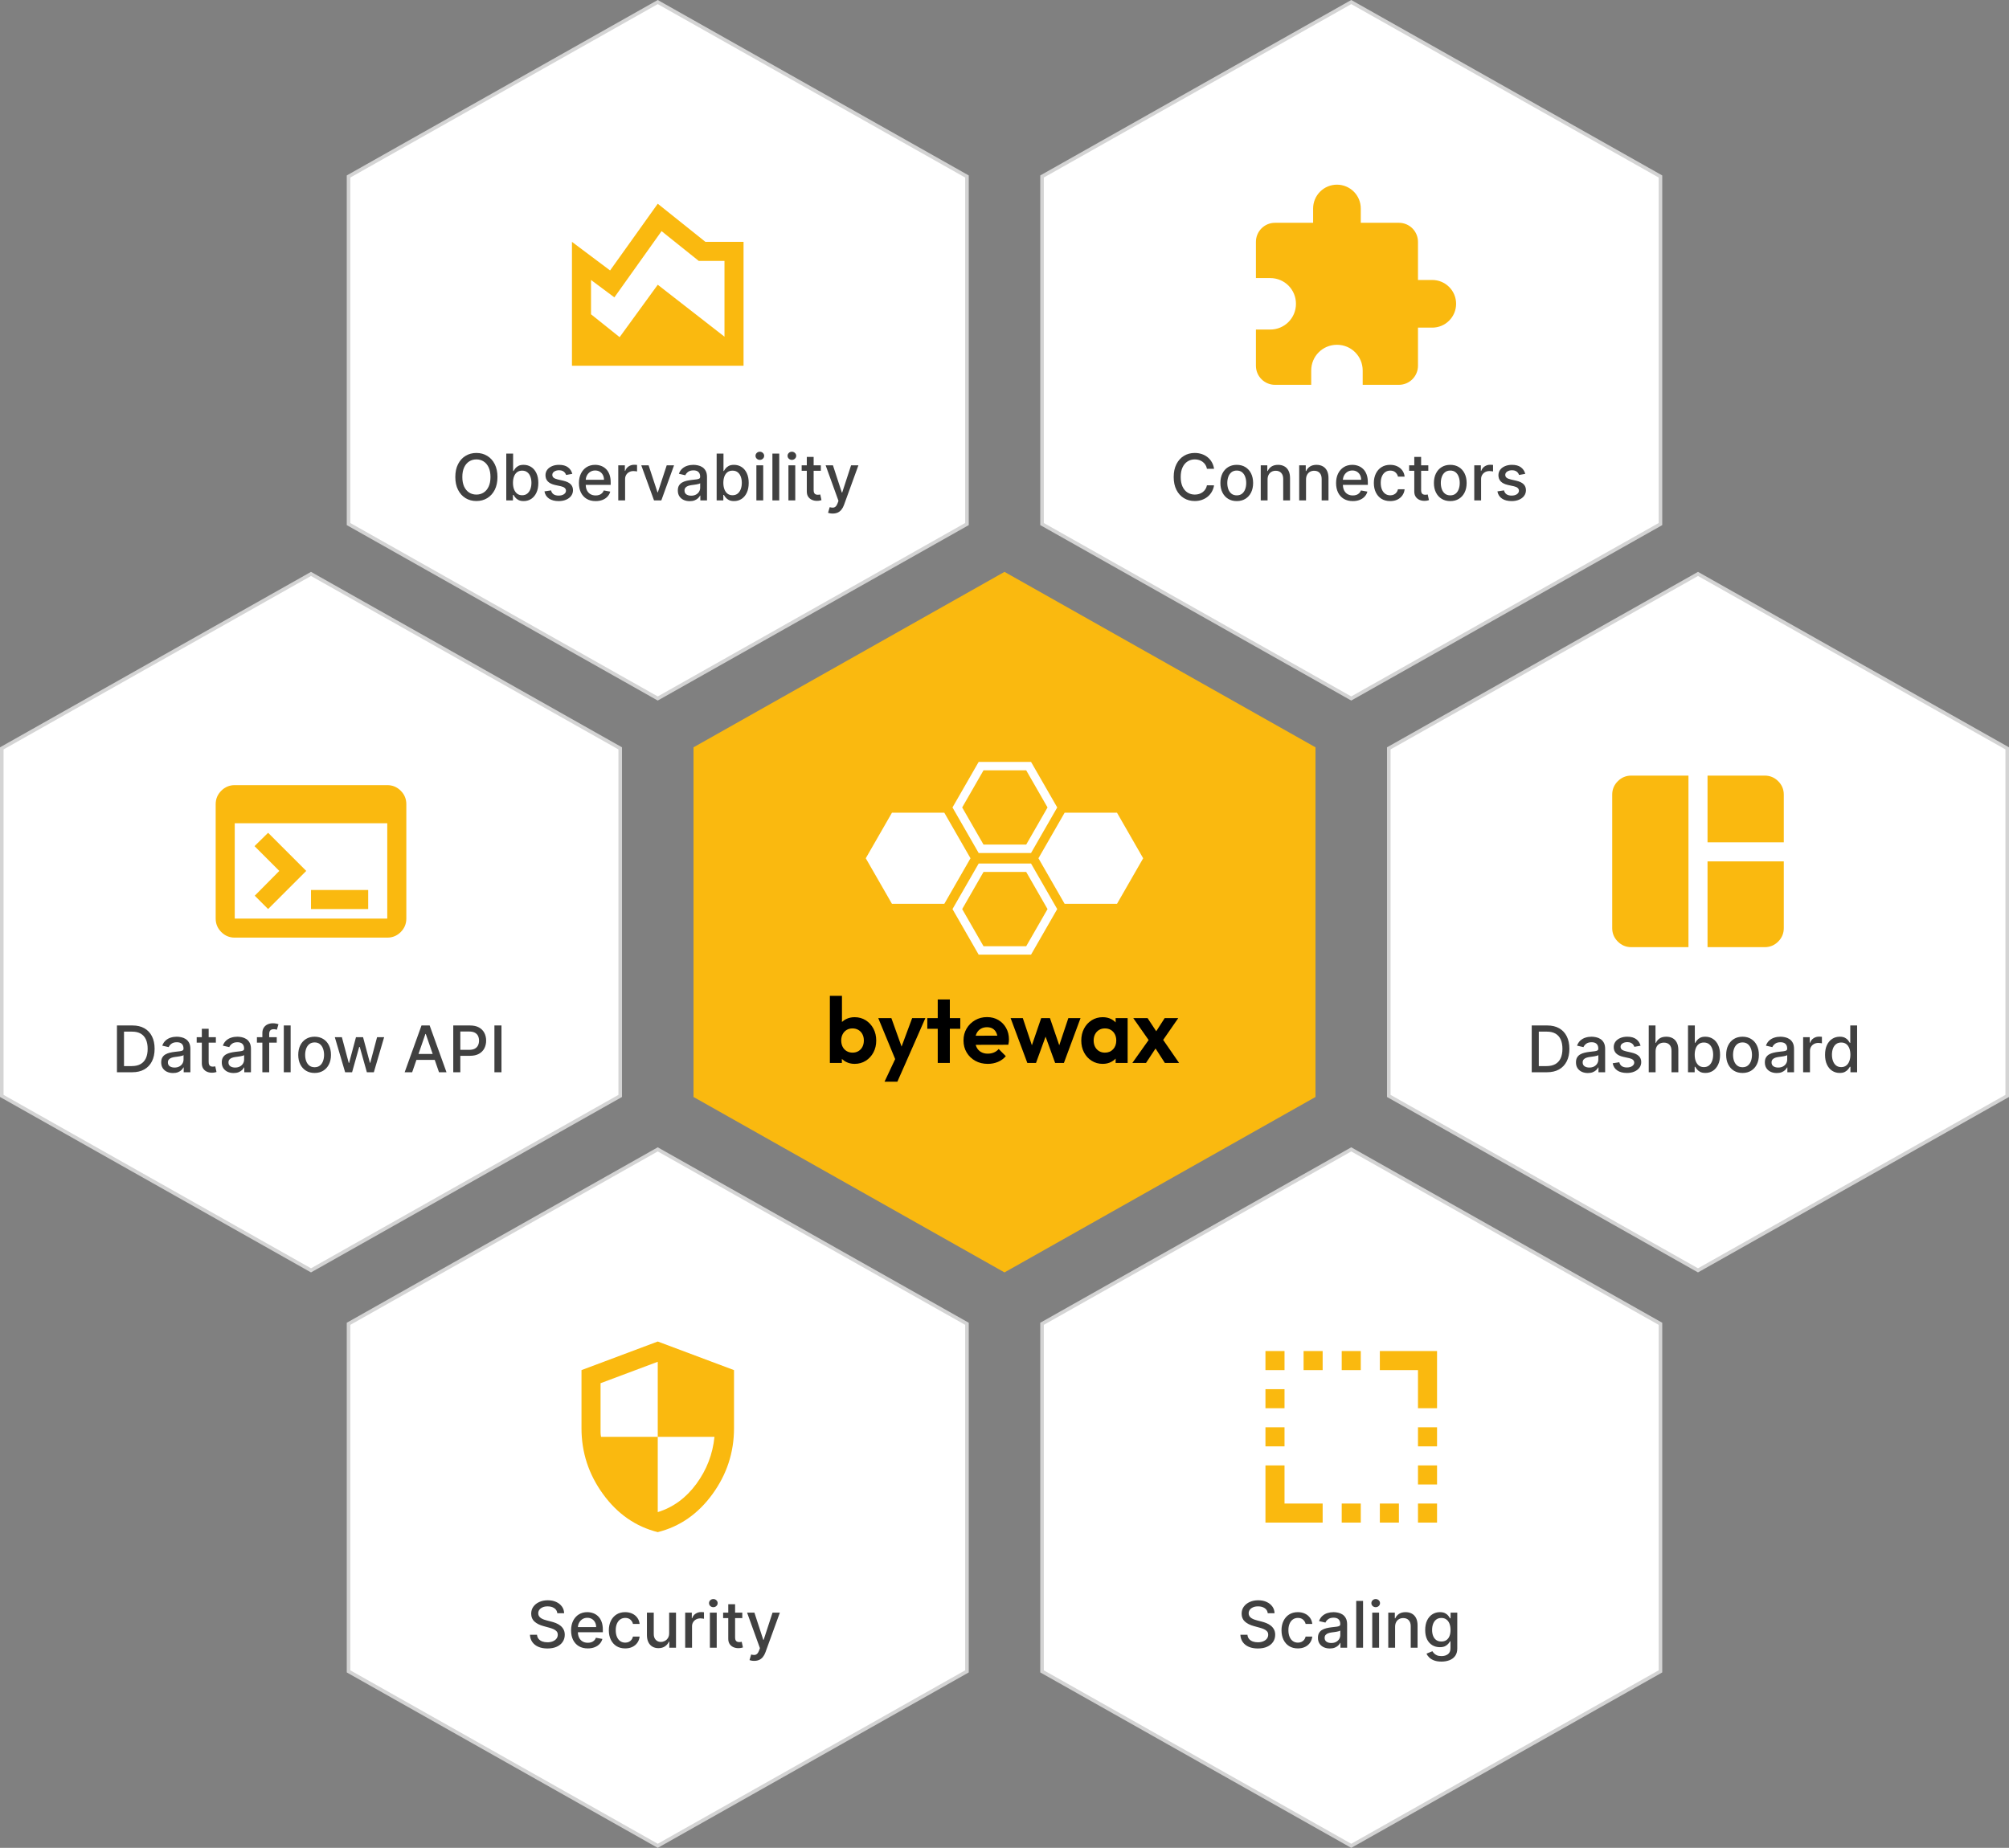
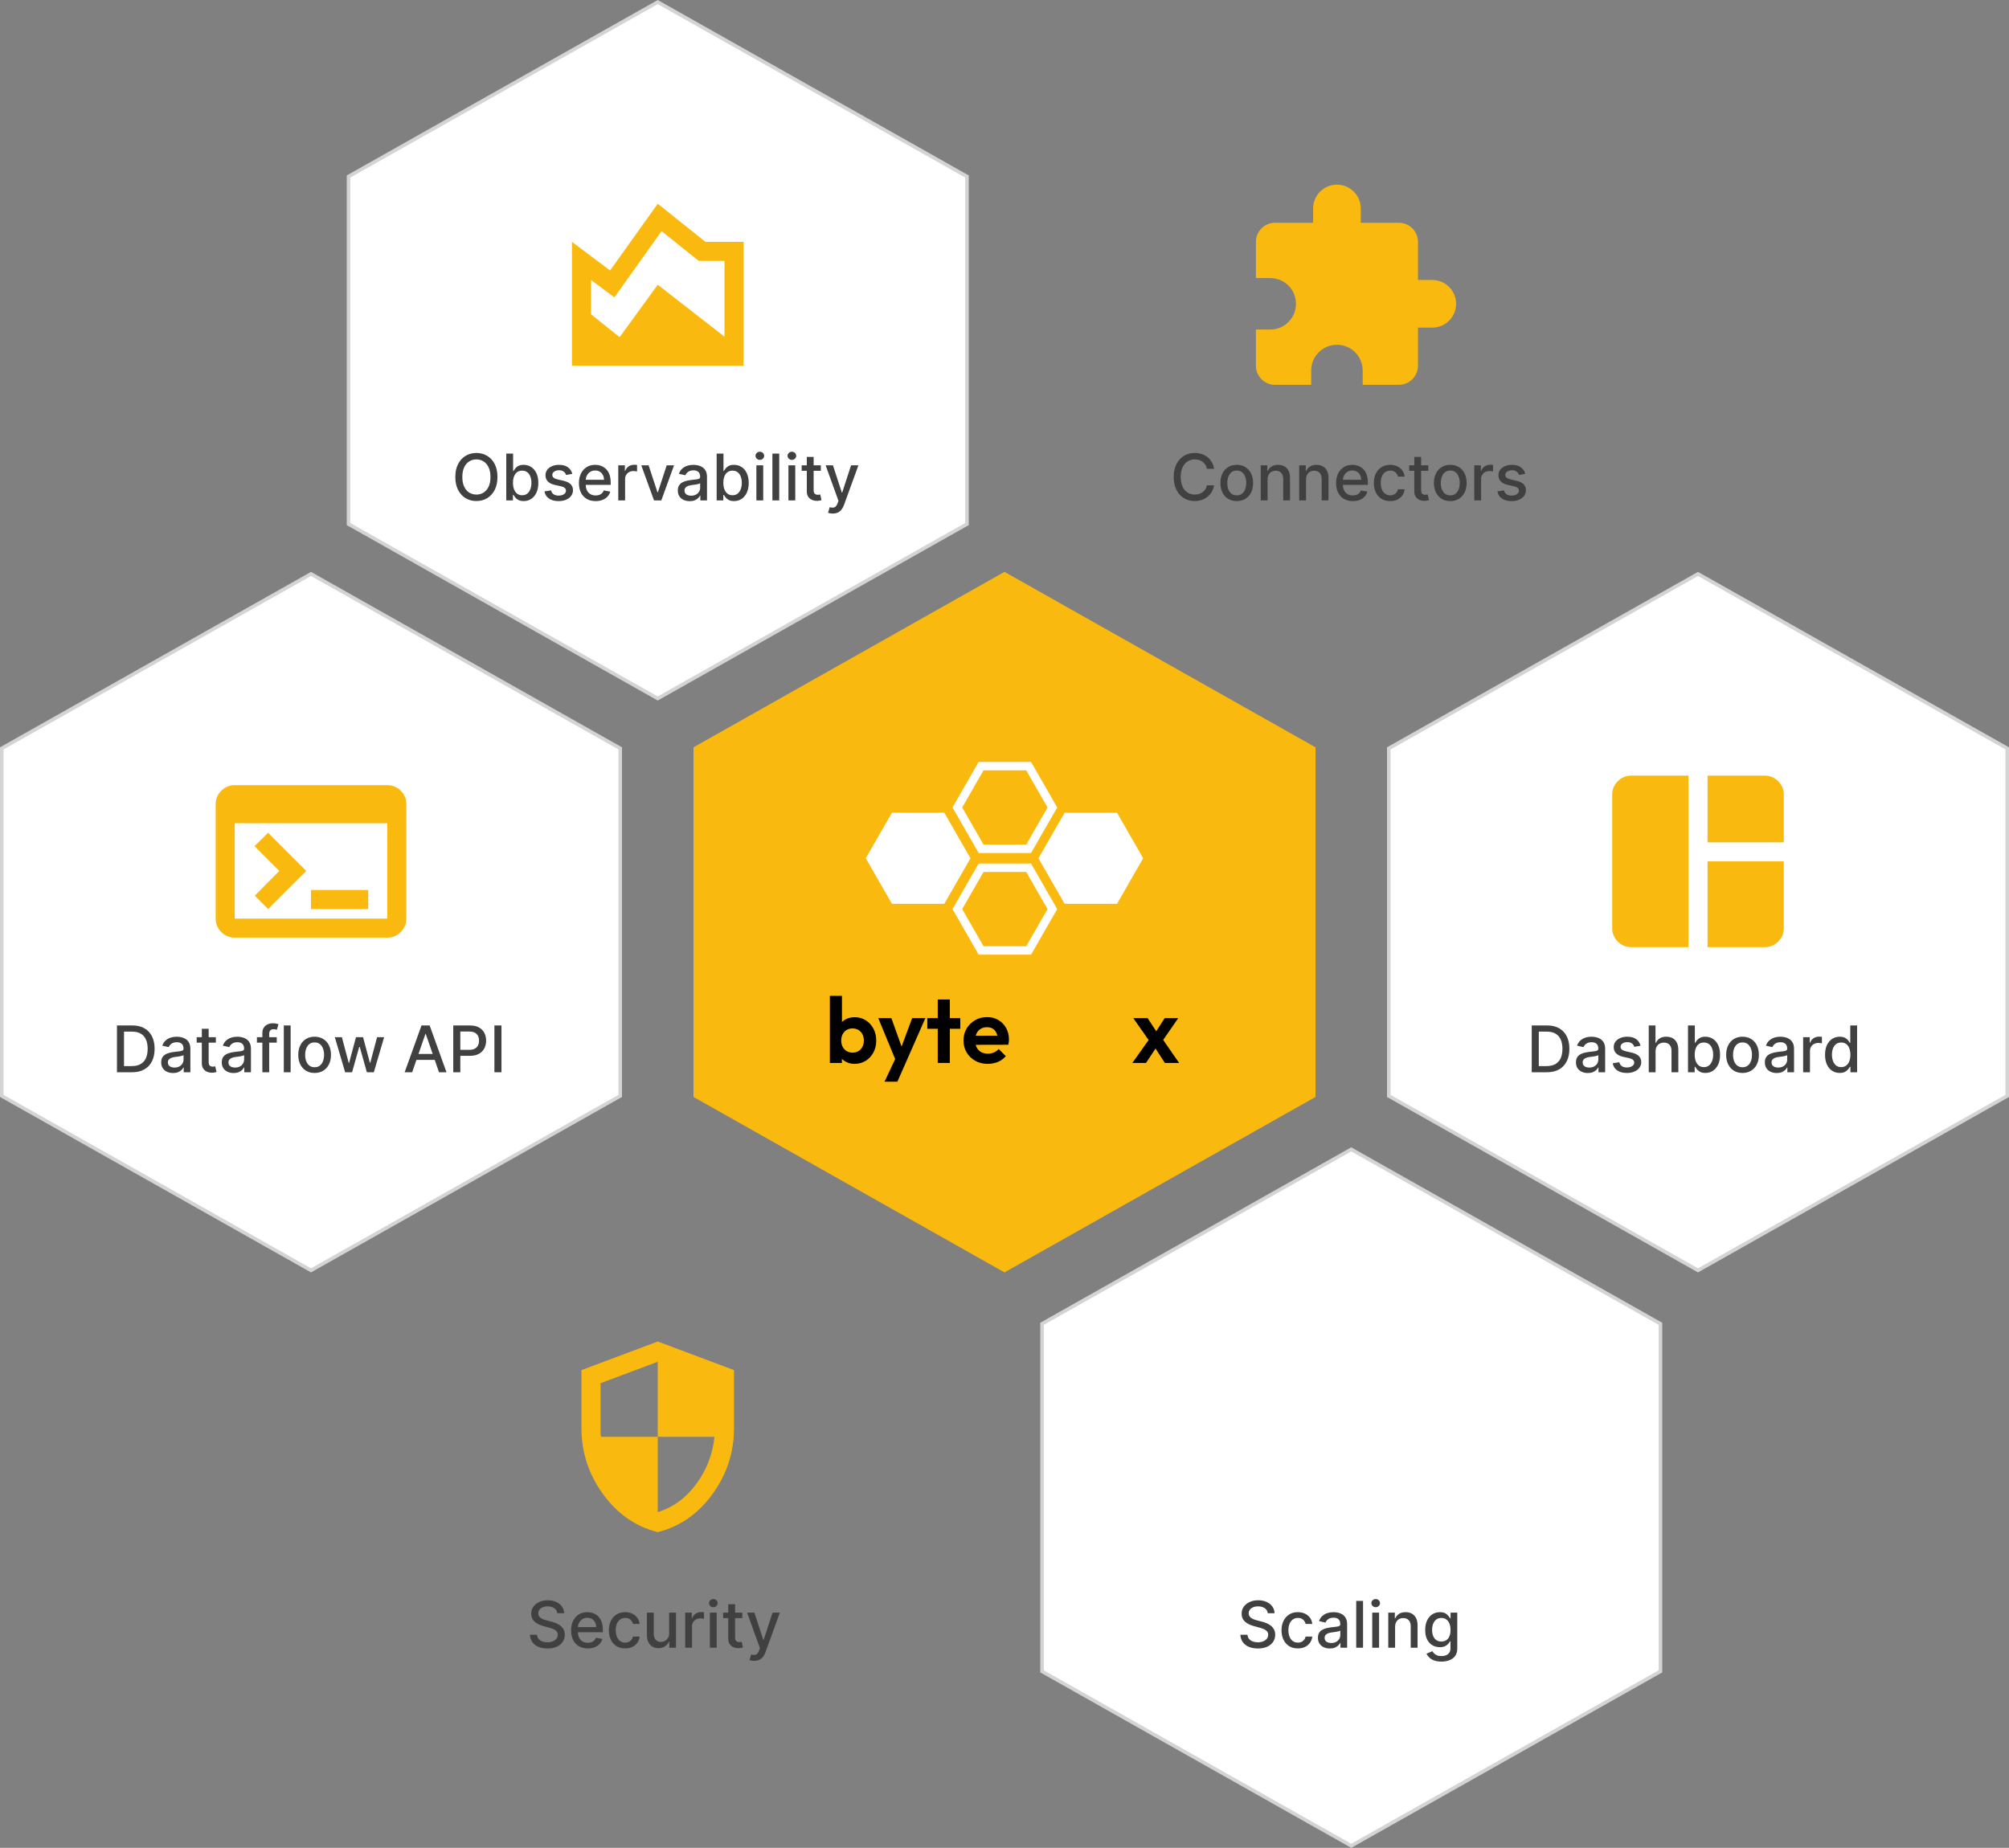
<svg xmlns="http://www.w3.org/2000/svg" width="562" height="517" viewBox="0 0 562 517" fill="none">
  <rect x="0" y="0" width="562" height="517" fill="#808080" stroke="none" />
  <path d="M281 160.574L367.5 209.378V306.622L281 355.426L194.5 306.622V209.378L281 160.574Z" fill="#FAB90F" stroke="#FAB90F" />
  <path d="M288.424 238.659H273.775L266.45 225.912L273.775 213.165H288.424L295.749 225.912L288.424 238.659ZM275.131 236.301H287.072L293.041 225.912L287.072 215.523H275.131L269.163 225.912L275.131 236.301Z" fill="white" />
  <path d="M288.424 267.095H273.775L266.45 254.348L273.775 241.601H288.424L295.749 254.348L288.424 267.095ZM275.131 264.737H287.072L293.041 254.348L287.072 243.959H275.131L269.163 254.348L275.131 264.737Z" fill="white" />
  <path d="M312.47 227.383H297.821L290.496 240.13L297.821 252.877H312.47L319.791 240.13L312.47 227.383Z" fill="white" />
  <path d="M264.163 227.383H249.518L242.193 240.13L249.518 252.877H264.163L271.488 240.13L264.163 227.383Z" fill="white" />
  <path d="M232.146 297.392V278.622H235.531V287.942L234.963 290.954L235.505 294.017V297.392H232.146ZM239.071 297.652C238.175 297.652 237.366 297.461 236.642 297.081C235.919 296.7 235.342 296.181 234.911 295.523C234.48 294.865 234.248 294.13 234.213 293.316V288.851C234.248 288.037 234.485 287.306 234.924 286.657C235.363 286.008 235.944 285.502 236.668 285.138C237.391 284.775 238.192 284.593 239.071 284.593C240.225 284.593 241.258 284.879 242.171 285.45C243.084 286.021 243.803 286.8 244.329 287.786C244.854 288.773 245.117 289.889 245.117 291.136C245.117 292.382 244.854 293.472 244.329 294.459C243.803 295.445 243.084 296.224 242.171 296.795C241.258 297.366 240.225 297.652 239.071 297.652ZM238.502 294.511C239.122 294.511 239.669 294.368 240.143 294.082C240.617 293.797 240.987 293.399 241.254 292.888C241.521 292.377 241.654 291.785 241.654 291.11C241.654 290.435 241.521 289.868 241.254 289.357C240.987 288.847 240.612 288.449 240.13 288.163C239.648 287.877 239.097 287.735 238.477 287.735C237.856 287.735 237.31 287.877 236.836 288.163C236.362 288.449 235.992 288.847 235.725 289.357C235.458 289.868 235.324 290.452 235.324 291.11C235.324 291.767 235.458 292.377 235.725 292.888C235.992 293.399 236.366 293.797 236.849 294.082C237.331 294.368 237.882 294.511 238.502 294.511Z" fill="black" />
  <path d="M250.904 297.496L245.685 284.853H249.354L252.816 294.511H251.576L255.167 284.853H258.862L253.307 297.496H250.904ZM247.442 302.637L251.24 294.563L253.307 297.496L251.034 302.637H247.442Z" fill="black" />
  <path d="M259.405 287.839V284.853H268.629V287.839H259.405ZM262.324 297.392V279.635H265.709V297.392H262.324Z" fill="black" />
  <path d="M276.328 297.652C275.019 297.652 273.856 297.371 272.84 296.808C271.824 296.246 271.019 295.471 270.424 294.485C269.83 293.498 269.533 292.373 269.533 291.11C269.533 289.846 269.821 288.752 270.399 287.774C270.976 286.796 271.764 286.017 272.763 285.437C273.762 284.857 274.873 284.567 276.096 284.567C277.319 284.567 278.365 284.84 279.287 285.385C280.208 285.93 280.932 286.675 281.457 287.618C281.982 288.561 282.245 289.63 282.245 290.824C282.245 291.049 282.232 291.278 282.206 291.512C282.18 291.746 282.133 292.01 282.064 292.304L271.574 292.33V289.786L280.488 289.76L279.119 290.824C279.084 290.08 278.951 289.457 278.718 288.955C278.486 288.453 278.15 288.068 277.71 287.8C277.271 287.531 276.733 287.397 276.096 287.397C275.424 287.397 274.838 287.549 274.339 287.852C273.839 288.154 273.456 288.578 273.189 289.124C272.922 289.669 272.788 290.314 272.788 291.058C272.788 291.802 272.931 292.481 273.215 293.044C273.499 293.606 273.908 294.039 274.442 294.342C274.976 294.645 275.596 294.796 276.302 294.796C276.94 294.796 277.517 294.688 278.033 294.472C278.55 294.255 278.998 293.931 279.377 293.498L281.366 295.497C280.764 296.207 280.027 296.743 279.157 297.107C278.288 297.47 277.344 297.652 276.328 297.652Z" fill="black" />
-   <path d="M287.387 297.392L282.71 284.853H286.121L289.169 293.966L288.136 293.991L291.262 284.853H293.717L296.843 293.991L295.81 293.966L298.858 284.853H302.269L297.618 297.392H295.164L292.012 288.721H292.968L289.815 297.392H287.387Z" fill="black" />
-   <path d="M308.47 297.652C307.333 297.652 306.308 297.366 305.395 296.795C304.482 296.224 303.767 295.445 303.251 294.459C302.734 293.472 302.476 292.364 302.476 291.136C302.476 289.907 302.734 288.773 303.251 287.787C303.767 286.8 304.482 286.021 305.395 285.45C306.308 284.879 307.333 284.593 308.47 284.593C309.366 284.593 310.166 284.775 310.873 285.138C311.579 285.502 312.143 286.008 312.565 286.657C312.987 287.306 313.215 288.037 313.25 288.851V293.368C313.215 294.199 312.987 294.935 312.565 295.575C312.143 296.215 311.579 296.722 310.873 297.094C310.166 297.466 309.366 297.652 308.47 297.652ZM309.09 294.511C310.037 294.511 310.804 294.195 311.389 293.563C311.975 292.931 312.268 292.113 312.268 291.11C312.268 290.452 312.134 289.868 311.867 289.357C311.6 288.847 311.23 288.449 310.756 288.163C310.283 287.877 309.727 287.735 309.09 287.735C308.453 287.735 307.923 287.877 307.449 288.163C306.976 288.449 306.605 288.847 306.338 289.357C306.071 289.868 305.938 290.452 305.938 291.11C305.938 291.767 306.071 292.377 306.338 292.888C306.605 293.399 306.976 293.797 307.449 294.082C307.923 294.368 308.47 294.511 309.09 294.511ZM312.087 297.392V294.017L312.63 290.954L312.087 287.942V284.853H315.446V297.392H312.087Z" fill="black" />
  <path d="M316.764 297.392L321.854 290.227L323.791 292.538L320.588 297.392H316.764ZM325.858 297.392L322.577 292.304L321.879 291.785L317.022 284.853H321.027L324.05 289.448L324.696 289.941L329.837 297.392H325.858ZM324.825 291.759L322.835 289.474L325.807 284.853H329.605L324.825 291.759Z" fill="black" />
-   <path d="M184 321.574L270.5 370.378V467.622L184 516.426L97.5 467.622V370.378L184 321.574Z" fill="white" stroke="#D4D4D4" />
  <path d="M155.903 451.348C155.835 450.743 155.554 450.274 155.06 449.942C154.565 449.605 153.943 449.437 153.193 449.437C152.656 449.437 152.192 449.522 151.8 449.692C151.408 449.859 151.103 450.089 150.886 450.383C150.672 450.673 150.566 451.003 150.566 451.374C150.566 451.685 150.638 451.953 150.783 452.179C150.932 452.405 151.126 452.594 151.365 452.748C151.608 452.897 151.868 453.023 152.145 453.125C152.422 453.223 152.688 453.304 152.944 453.368L154.222 453.7C154.64 453.803 155.068 453.941 155.507 454.116C155.946 454.29 156.353 454.521 156.728 454.806C157.103 455.092 157.405 455.445 157.636 455.867C157.87 456.289 157.987 456.794 157.987 457.382C157.987 458.124 157.795 458.782 157.412 459.357C157.033 459.933 156.481 460.386 155.756 460.719C155.036 461.051 154.165 461.217 153.142 461.217C152.162 461.217 151.314 461.062 150.598 460.751C149.882 460.44 149.322 459.999 148.917 459.428C148.512 458.852 148.288 458.17 148.246 457.382H150.227C150.266 457.855 150.419 458.249 150.687 458.565C150.96 458.876 151.307 459.108 151.729 459.261C152.155 459.411 152.622 459.485 153.129 459.485C153.687 459.485 154.184 459.398 154.619 459.223C155.057 459.044 155.403 458.797 155.654 458.482C155.905 458.162 156.031 457.789 156.031 457.363C156.031 456.975 155.92 456.658 155.699 456.411C155.481 456.163 155.185 455.959 154.81 455.797C154.44 455.635 154.02 455.492 153.551 455.369L152.004 454.947C150.956 454.661 150.125 454.241 149.511 453.688C148.902 453.134 148.597 452.401 148.597 451.489C148.597 450.734 148.802 450.076 149.211 449.513C149.62 448.951 150.174 448.514 150.873 448.203C151.572 447.888 152.36 447.73 153.238 447.73C154.124 447.73 154.906 447.886 155.584 448.197C156.266 448.508 156.802 448.936 157.195 449.482C157.587 450.023 157.791 450.645 157.808 451.348H155.903ZM164.426 461.198C163.458 461.198 162.625 460.991 161.926 460.578C161.232 460.161 160.695 459.575 160.315 458.82C159.94 458.062 159.753 457.173 159.753 456.155C159.753 455.149 159.94 454.263 160.315 453.496C160.695 452.729 161.223 452.13 161.901 451.7C162.582 451.269 163.379 451.054 164.291 451.054C164.845 451.054 165.382 451.146 165.902 451.329C166.422 451.512 166.889 451.8 167.302 452.192C167.715 452.584 168.041 453.093 168.28 453.719C168.519 454.342 168.638 455.098 168.638 455.989V456.666H160.833V455.234H166.765C166.765 454.732 166.663 454.286 166.458 453.898C166.254 453.506 165.966 453.197 165.595 452.972C165.229 452.746 164.798 452.633 164.304 452.633C163.767 452.633 163.298 452.765 162.898 453.029C162.502 453.289 162.195 453.63 161.977 454.052C161.764 454.469 161.658 454.923 161.658 455.413V456.532C161.658 457.188 161.773 457.746 162.003 458.207C162.237 458.667 162.563 459.018 162.981 459.261C163.399 459.5 163.886 459.619 164.445 459.619C164.807 459.619 165.137 459.568 165.435 459.466C165.734 459.359 165.992 459.202 166.209 458.993C166.426 458.784 166.592 458.526 166.707 458.219L168.516 458.545C168.372 459.078 168.112 459.545 167.737 459.945C167.366 460.342 166.899 460.651 166.337 460.872C165.778 461.089 165.141 461.198 164.426 461.198ZM174.894 461.198C173.944 461.198 173.126 460.983 172.44 460.553C171.758 460.118 171.234 459.519 170.867 458.756C170.501 457.994 170.317 457.12 170.317 456.136C170.317 455.138 170.505 454.259 170.88 453.496C171.255 452.729 171.783 452.13 172.465 451.7C173.147 451.269 173.95 451.054 174.875 451.054C175.621 451.054 176.285 451.192 176.869 451.469C177.453 451.742 177.924 452.126 178.282 452.62C178.644 453.114 178.859 453.692 178.927 454.352H177.067C176.965 453.892 176.731 453.496 176.364 453.163C176.002 452.831 175.516 452.665 174.907 452.665C174.374 452.665 173.908 452.805 173.507 453.087C173.111 453.364 172.802 453.76 172.58 454.276C172.359 454.787 172.248 455.392 172.248 456.091C172.248 456.807 172.356 457.425 172.574 457.945C172.791 458.464 173.098 458.867 173.494 459.153C173.895 459.438 174.366 459.581 174.907 459.581C175.269 459.581 175.597 459.515 175.891 459.383C176.19 459.246 176.439 459.053 176.639 458.801C176.844 458.55 176.986 458.247 177.067 457.893H178.927C178.859 458.528 178.653 459.095 178.307 459.594C177.962 460.092 177.5 460.484 176.92 460.77C176.345 461.055 175.67 461.198 174.894 461.198ZM187.191 456.928V451.182H189.108V461H187.229V459.3H187.127C186.901 459.824 186.539 460.261 186.04 460.61C185.546 460.955 184.93 461.128 184.193 461.128C183.562 461.128 183.004 460.989 182.518 460.712C182.037 460.431 181.657 460.016 181.38 459.466C181.108 458.916 180.971 458.237 180.971 457.427V451.182H182.883V457.197C182.883 457.866 183.068 458.398 183.439 458.795C183.809 459.191 184.291 459.389 184.883 459.389C185.241 459.389 185.597 459.3 185.951 459.121C186.309 458.942 186.605 458.671 186.839 458.309C187.078 457.947 187.195 457.487 187.191 456.928ZM191.676 461V451.182H193.524V452.741H193.626C193.805 452.213 194.12 451.798 194.572 451.495C195.028 451.188 195.544 451.035 196.119 451.035C196.238 451.035 196.379 451.039 196.541 451.048C196.707 451.056 196.837 451.067 196.931 451.08V452.908C196.854 452.886 196.718 452.863 196.522 452.837C196.326 452.808 196.13 452.793 195.934 452.793C195.482 452.793 195.079 452.888 194.725 453.08C194.376 453.268 194.099 453.53 193.894 453.866C193.69 454.199 193.588 454.578 193.588 455.004V461H191.676ZM198.585 461V451.182H200.496V461H198.585ZM199.55 449.667C199.217 449.667 198.932 449.556 198.693 449.335C198.459 449.109 198.342 448.84 198.342 448.529C198.342 448.214 198.459 447.945 198.693 447.724C198.932 447.498 199.217 447.385 199.55 447.385C199.882 447.385 200.166 447.498 200.4 447.724C200.639 447.945 200.758 448.214 200.758 448.529C200.758 448.84 200.639 449.109 200.4 449.335C200.166 449.556 199.882 449.667 199.55 449.667ZM207.65 451.182V452.716H202.287V451.182H207.65ZM203.725 448.83H205.637V458.117C205.637 458.488 205.692 458.767 205.803 458.955C205.914 459.138 206.056 459.263 206.231 459.332C206.41 459.396 206.604 459.428 206.813 459.428C206.966 459.428 207.1 459.417 207.215 459.396C207.331 459.374 207.42 459.357 207.484 459.344L207.829 460.923C207.718 460.966 207.561 461.009 207.356 461.051C207.152 461.098 206.896 461.124 206.589 461.128C206.086 461.136 205.617 461.047 205.183 460.859C204.748 460.672 204.397 460.382 204.128 459.99C203.86 459.598 203.725 459.106 203.725 458.513V448.83ZM210.972 464.682C210.687 464.682 210.427 464.658 210.193 464.612C209.958 464.569 209.783 464.522 209.668 464.471L210.129 462.905C210.478 462.999 210.789 463.039 211.062 463.026C211.335 463.013 211.575 462.911 211.784 462.719C211.997 462.528 212.185 462.214 212.347 461.78L212.583 461.128L208.991 451.182H211.036L213.523 458.801H213.625L216.112 451.182H218.163L214.117 462.31C213.93 462.822 213.691 463.254 213.401 463.608C213.112 463.966 212.766 464.234 212.366 464.413C211.965 464.592 211.501 464.682 210.972 464.682Z" fill="#404040" />
-   <path d="M184 428.667C177.822 427.111 172.722 423.566 168.699 418.032C164.676 412.498 162.665 406.354 162.667 399.6V383.333L184 375.333L205.333 383.333V399.6C205.333 406.356 203.323 412.501 199.301 418.035C195.28 423.569 190.18 427.113 184 428.667ZM184 423.067C188.311 421.733 191.911 419.1 194.8 415.165C197.689 411.231 199.378 406.843 199.867 402H184V381L168 387V400.8C168 401.111 168.044 401.511 168.133 402H184V423.067Z" fill="#FAB90F" />
+   <path d="M184 428.667C177.822 427.111 172.722 423.566 168.699 418.032C164.676 412.498 162.665 406.354 162.667 399.6V383.333L184 375.333L205.333 383.333V399.6C205.333 406.356 203.323 412.501 199.301 418.035C195.28 423.569 190.18 427.113 184 428.667ZM184 423.067C188.311 421.733 191.911 419.1 194.8 415.165C197.689 411.231 199.378 406.843 199.867 402H184V381L168 387V400.8C168 401.111 168.044 401.511 168.133 402H184Z" fill="#FAB90F" />
  <path d="M87 160.574L173.5 209.378V306.622L87 355.426L0.5 306.622V209.378L87 160.574Z" fill="white" stroke="#D4D4D4" />
  <path d="M36.955 300H32.717V286.909H37.089C38.371 286.909 39.473 287.171 40.393 287.695C41.314 288.215 42.019 288.963 42.509 289.939C43.004 290.911 43.251 292.076 43.251 293.435C43.251 294.799 43.001 295.971 42.503 296.951C42.008 297.931 41.292 298.685 40.355 299.214C39.417 299.738 38.284 300 36.955 300ZM34.692 298.274H36.846C37.843 298.274 38.672 298.087 39.332 297.712C39.993 297.332 40.487 296.785 40.815 296.069C41.143 295.349 41.307 294.471 41.307 293.435C41.307 292.408 41.143 291.537 40.815 290.821C40.491 290.105 40.008 289.562 39.364 289.191C38.721 288.82 37.922 288.635 36.967 288.635H34.692V298.274ZM48.411 300.217C47.788 300.217 47.226 300.102 46.723 299.872C46.22 299.638 45.822 299.299 45.528 298.856C45.238 298.413 45.093 297.869 45.093 297.226C45.093 296.672 45.2 296.216 45.413 295.858C45.626 295.5 45.913 295.217 46.276 295.008C46.638 294.799 47.043 294.641 47.49 294.535C47.938 294.428 48.394 294.347 48.858 294.292C49.446 294.224 49.923 294.168 50.29 294.126C50.656 294.079 50.923 294.004 51.089 293.902C51.255 293.8 51.338 293.634 51.338 293.403V293.359C51.338 292.8 51.181 292.368 50.865 292.061C50.554 291.754 50.09 291.601 49.472 291.601C48.828 291.601 48.321 291.744 47.95 292.029C47.584 292.31 47.33 292.624 47.19 292.969L45.394 292.56C45.607 291.963 45.918 291.482 46.327 291.115C46.74 290.744 47.215 290.476 47.752 290.31C48.289 290.139 48.854 290.054 49.446 290.054C49.838 290.054 50.254 290.101 50.693 290.195C51.136 290.284 51.549 290.45 51.933 290.693C52.32 290.936 52.638 291.283 52.885 291.735C53.132 292.183 53.256 292.764 53.256 293.48V300H51.389V298.658H51.313C51.189 298.905 51.004 299.148 50.757 299.386C50.509 299.625 50.192 299.823 49.804 299.981C49.416 300.138 48.952 300.217 48.411 300.217ZM48.826 298.683C49.355 298.683 49.806 298.579 50.181 298.37C50.56 298.161 50.848 297.888 51.044 297.552C51.244 297.211 51.344 296.847 51.344 296.459V295.193C51.276 295.261 51.144 295.325 50.948 295.385C50.757 295.44 50.537 295.489 50.29 295.532C50.043 295.57 49.802 295.607 49.568 295.641C49.333 295.67 49.137 295.696 48.98 295.717C48.609 295.764 48.27 295.843 47.963 295.954C47.661 296.065 47.418 296.224 47.234 296.433C47.056 296.638 46.966 296.911 46.966 297.251C46.966 297.724 47.141 298.082 47.49 298.325C47.84 298.564 48.285 298.683 48.826 298.683ZM60.385 290.182V291.716H55.022V290.182H60.385ZM56.46 287.83H58.371V297.117C58.371 297.488 58.426 297.767 58.537 297.955C58.648 298.138 58.791 298.263 58.965 298.332C59.144 298.396 59.338 298.428 59.547 298.428C59.701 298.428 59.835 298.417 59.95 298.396C60.065 298.374 60.154 298.357 60.218 298.344L60.563 299.923C60.453 299.966 60.295 300.009 60.09 300.051C59.886 300.098 59.63 300.124 59.323 300.128C58.821 300.136 58.352 300.047 57.917 299.859C57.483 299.672 57.131 299.382 56.862 298.99C56.594 298.598 56.46 298.106 56.46 297.513V287.83ZM65.356 300.217C64.734 300.217 64.171 300.102 63.668 299.872C63.166 299.638 62.767 299.299 62.473 298.856C62.183 298.413 62.038 297.869 62.038 297.226C62.038 296.672 62.145 296.216 62.358 295.858C62.571 295.5 62.859 295.217 63.221 295.008C63.583 294.799 63.988 294.641 64.436 294.535C64.883 294.428 65.339 294.347 65.803 294.292C66.391 294.224 66.869 294.168 67.235 294.126C67.602 294.079 67.868 294.004 68.034 293.902C68.2 293.8 68.284 293.634 68.284 293.403V293.359C68.284 292.8 68.126 292.368 67.811 292.061C67.499 291.754 67.035 291.601 66.417 291.601C65.773 291.601 65.266 291.744 64.896 292.029C64.529 292.31 64.276 292.624 64.135 292.969L62.339 292.56C62.552 291.963 62.863 291.482 63.272 291.115C63.685 290.744 64.161 290.476 64.698 290.31C65.234 290.139 65.799 290.054 66.391 290.054C66.784 290.054 67.199 290.101 67.638 290.195C68.081 290.284 68.494 290.45 68.878 290.693C69.266 290.936 69.583 291.283 69.83 291.735C70.078 292.183 70.201 292.764 70.201 293.48V300H68.335V298.658H68.258C68.134 298.905 67.949 299.148 67.702 299.386C67.455 299.625 67.137 299.823 66.749 299.981C66.362 300.138 65.897 300.217 65.356 300.217ZM65.771 298.683C66.3 298.683 66.751 298.579 67.126 298.37C67.506 298.161 67.793 297.888 67.989 297.552C68.19 297.211 68.29 296.847 68.29 296.459V295.193C68.222 295.261 68.09 295.325 67.894 295.385C67.702 295.44 67.482 295.489 67.235 295.532C66.988 295.57 66.747 295.607 66.513 295.641C66.278 295.67 66.082 295.696 65.925 295.717C65.554 295.764 65.215 295.843 64.909 295.954C64.606 296.065 64.363 296.224 64.18 296.433C64.001 296.638 63.911 296.911 63.911 297.251C63.911 297.724 64.086 298.082 64.436 298.325C64.785 298.564 65.23 298.683 65.771 298.683ZM77.419 290.182V291.716H71.871V290.182H77.419ZM73.392 300V289.044C73.392 288.43 73.526 287.921 73.795 287.516C74.064 287.107 74.419 286.803 74.862 286.602C75.306 286.398 75.787 286.295 76.307 286.295C76.691 286.295 77.019 286.327 77.291 286.391C77.564 286.451 77.767 286.506 77.899 286.558L77.451 288.104C77.362 288.079 77.247 288.049 77.106 288.015C76.966 287.977 76.795 287.957 76.595 287.957C76.13 287.957 75.798 288.072 75.598 288.303C75.401 288.533 75.303 288.865 75.303 289.3V300H73.392ZM81.302 286.909V300H79.391V286.909H81.302ZM88.009 300.198C87.089 300.198 86.286 299.987 85.6 299.565C84.913 299.143 84.381 298.553 84.001 297.795C83.622 297.036 83.433 296.15 83.433 295.136C83.433 294.117 83.622 293.227 84.001 292.464C84.381 291.701 84.913 291.109 85.6 290.687C86.286 290.265 87.089 290.054 88.009 290.054C88.93 290.054 89.733 290.265 90.419 290.687C91.105 291.109 91.638 291.701 92.017 292.464C92.396 293.227 92.586 294.117 92.586 295.136C92.586 296.15 92.396 297.036 92.017 297.795C91.638 298.553 91.105 299.143 90.419 299.565C89.733 299.987 88.93 300.198 88.009 300.198ZM88.016 298.594C88.612 298.594 89.107 298.436 89.499 298.121C89.891 297.805 90.18 297.386 90.368 296.862C90.56 296.337 90.656 295.76 90.656 295.129C90.656 294.503 90.56 293.928 90.368 293.403C90.18 292.875 89.891 292.451 89.499 292.131C89.107 291.812 88.612 291.652 88.016 291.652C87.415 291.652 86.916 291.812 86.52 292.131C86.128 292.451 85.836 292.875 85.644 293.403C85.457 293.928 85.363 294.503 85.363 295.129C85.363 295.76 85.457 296.337 85.644 296.862C85.836 297.386 86.128 297.805 86.52 298.121C86.916 298.436 87.415 298.594 88.016 298.594ZM96.549 300L93.66 290.182H95.635L97.559 297.392H97.655L99.585 290.182H101.56L103.478 297.36H103.574L105.485 290.182H107.46L104.578 300H102.628L100.634 292.911H100.487L98.492 300H96.549ZM115.297 300H113.2L117.911 286.909H120.193L124.904 300H122.808L119.107 289.287H119.004L115.297 300ZM115.649 294.874H122.45V296.536H115.649V294.874ZM126.795 300V286.909H131.461C132.479 286.909 133.323 287.094 133.992 287.465C134.661 287.836 135.162 288.343 135.494 288.987C135.827 289.626 135.993 290.346 135.993 291.147C135.993 291.952 135.824 292.677 135.488 293.32C135.155 293.96 134.653 294.467 133.979 294.842C133.31 295.212 132.469 295.398 131.454 295.398H128.246V293.723H131.275C131.919 293.723 132.441 293.612 132.842 293.391C133.242 293.165 133.536 292.858 133.724 292.47C133.911 292.082 134.005 291.641 134.005 291.147C134.005 290.653 133.911 290.214 133.724 289.83C133.536 289.447 133.24 289.146 132.835 288.929C132.435 288.712 131.906 288.603 131.25 288.603H128.77V300H126.795ZM140.283 286.909V300H138.308V286.909H140.283Z" fill="#404040" />
  <path d="M65.667 262.333C64.2 262.333 62.945 261.811 61.901 260.768C60.858 259.724 60.335 258.468 60.333 257V225C60.333 223.533 60.856 222.278 61.901 221.235C62.947 220.191 64.202 219.668 65.667 219.667H108.333C109.8 219.667 111.056 220.189 112.101 221.235C113.147 222.28 113.668 223.535 113.667 225V257C113.667 258.467 113.145 259.723 112.101 260.768C111.058 261.813 109.802 262.335 108.333 262.333H65.667ZM65.667 257H108.333V230.333H65.667V257ZM75 254.333L71.267 250.6L78.133 243.667L71.2 236.733L75 233L85.667 243.667L75 254.333ZM87 254.333V249H103V254.333H87Z" fill="#FAB90F" />
  <path d="M184 0.574L270.5 49.378V146.622L184 195.426L97.5 146.622V49.378L184 0.574Z" fill="white" stroke="#D4D4D4" />
  <path d="M139.163 133.455C139.163 134.852 138.907 136.054 138.396 137.06C137.885 138.061 137.184 138.832 136.293 139.374C135.407 139.911 134.399 140.179 133.27 140.179C132.136 140.179 131.124 139.911 130.233 139.374C129.347 138.832 128.648 138.059 128.137 137.053C127.626 136.048 127.37 134.848 127.37 133.455C127.37 132.057 127.626 130.857 128.137 129.856C128.648 128.85 129.347 128.079 130.233 127.542C131.124 127.001 132.136 126.73 133.27 126.73C134.399 126.73 135.407 127.001 136.293 127.542C137.184 128.079 137.885 128.85 138.396 129.856C138.907 130.857 139.163 132.057 139.163 133.455ZM137.207 133.455C137.207 132.389 137.035 131.492 136.689 130.763C136.349 130.031 135.88 129.477 135.283 129.102C134.691 128.722 134.02 128.533 133.27 128.533C132.515 128.533 131.842 128.722 131.25 129.102C130.657 129.477 130.189 130.031 129.844 130.763C129.503 131.492 129.332 132.389 129.332 133.455C129.332 134.52 129.503 135.419 129.844 136.152C130.189 136.881 130.657 137.435 131.25 137.814C131.842 138.189 132.515 138.376 133.27 138.376C134.02 138.376 134.691 138.189 135.283 137.814C135.88 137.435 136.349 136.881 136.689 136.152C137.035 135.419 137.207 134.52 137.207 133.455ZM141.626 140V126.909H143.537V131.773H143.652C143.763 131.569 143.923 131.332 144.131 131.064C144.34 130.795 144.63 130.561 145.001 130.361C145.371 130.156 145.862 130.054 146.471 130.054C147.263 130.054 147.971 130.254 148.593 130.655C149.215 131.055 149.703 131.633 150.057 132.387C150.415 133.141 150.594 134.049 150.594 135.11C150.594 136.171 150.417 137.081 150.063 137.839C149.71 138.594 149.224 139.175 148.606 139.585C147.988 139.989 147.283 140.192 146.49 140.192C145.893 140.192 145.406 140.092 145.026 139.891C144.651 139.691 144.357 139.457 144.144 139.188C143.931 138.92 143.767 138.681 143.652 138.472H143.492V140H141.626ZM143.499 135.091C143.499 135.781 143.599 136.386 143.799 136.906C143.999 137.426 144.289 137.833 144.668 138.127C145.048 138.417 145.512 138.562 146.062 138.562C146.633 138.562 147.11 138.411 147.494 138.108C147.877 137.801 148.167 137.386 148.363 136.862C148.563 136.337 148.663 135.747 148.663 135.091C148.663 134.443 148.565 133.862 148.369 133.346C148.178 132.83 147.888 132.423 147.5 132.125C147.116 131.827 146.637 131.678 146.062 131.678C145.508 131.678 145.039 131.82 144.656 132.106C144.276 132.391 143.989 132.79 143.793 133.301C143.597 133.812 143.499 134.409 143.499 135.091ZM160.097 132.579L158.365 132.886C158.292 132.664 158.177 132.453 158.02 132.253C157.866 132.053 157.657 131.888 157.393 131.761C157.129 131.633 156.799 131.569 156.403 131.569C155.861 131.569 155.41 131.69 155.047 131.933C154.685 132.172 154.504 132.481 154.504 132.86C154.504 133.188 154.626 133.452 154.868 133.653C155.111 133.853 155.503 134.017 156.045 134.145L157.604 134.503C158.508 134.712 159.181 135.033 159.624 135.468C160.067 135.903 160.289 136.467 160.289 137.162C160.289 137.75 160.118 138.274 159.778 138.734C159.441 139.19 158.97 139.548 158.365 139.808C157.764 140.068 157.067 140.198 156.275 140.198C155.175 140.198 154.278 139.964 153.584 139.495C152.889 139.022 152.463 138.351 152.305 137.482L154.153 137.2C154.268 137.682 154.504 138.046 154.862 138.293C155.22 138.536 155.687 138.658 156.262 138.658C156.888 138.658 157.389 138.528 157.764 138.268C158.139 138.004 158.327 137.682 158.327 137.303C158.327 136.996 158.211 136.738 157.981 136.529C157.756 136.32 157.408 136.163 156.939 136.056L155.278 135.692C154.361 135.483 153.684 135.151 153.245 134.695C152.81 134.239 152.593 133.661 152.593 132.962C152.593 132.383 152.755 131.876 153.079 131.441C153.403 131.006 153.85 130.668 154.421 130.425C154.992 130.178 155.646 130.054 156.383 130.054C157.444 130.054 158.28 130.284 158.889 130.744C159.498 131.2 159.901 131.812 160.097 132.579ZM166.622 140.198C165.654 140.198 164.821 139.991 164.123 139.578C163.428 139.161 162.891 138.575 162.512 137.82C162.137 137.062 161.949 136.173 161.949 135.155C161.949 134.149 162.137 133.263 162.512 132.496C162.891 131.729 163.419 131.13 164.097 130.7C164.779 130.269 165.576 130.054 166.488 130.054C167.042 130.054 167.578 130.146 168.098 130.329C168.618 130.512 169.085 130.8 169.498 131.192C169.912 131.584 170.238 132.093 170.476 132.719C170.715 133.342 170.834 134.098 170.834 134.989V135.666H163.029V134.234H168.961C168.961 133.732 168.859 133.286 168.654 132.898C168.45 132.506 168.162 132.197 167.792 131.972C167.425 131.746 166.995 131.633 166.5 131.633C165.963 131.633 165.495 131.765 165.094 132.029C164.698 132.289 164.391 132.63 164.174 133.052C163.961 133.469 163.854 133.923 163.854 134.413V135.532C163.854 136.188 163.969 136.746 164.199 137.207C164.434 137.667 164.76 138.018 165.177 138.261C165.595 138.5 166.083 138.619 166.641 138.619C167.003 138.619 167.333 138.568 167.632 138.466C167.93 138.359 168.188 138.202 168.405 137.993C168.623 137.784 168.789 137.526 168.904 137.219L170.713 137.545C170.568 138.078 170.308 138.545 169.933 138.945C169.562 139.342 169.096 139.651 168.533 139.872C167.975 140.089 167.338 140.198 166.622 140.198ZM172.955 140V130.182H174.802V131.741H174.904C175.083 131.213 175.399 130.798 175.85 130.495C176.306 130.188 176.822 130.035 177.397 130.035C177.517 130.035 177.657 130.039 177.819 130.048C177.985 130.056 178.115 130.067 178.209 130.08V131.908C178.132 131.886 177.996 131.863 177.8 131.837C177.604 131.808 177.408 131.793 177.212 131.793C176.76 131.793 176.357 131.888 176.004 132.08C175.654 132.268 175.377 132.53 175.173 132.866C174.968 133.199 174.866 133.578 174.866 134.004V140H172.955ZM188.561 130.182L185.001 140H182.955L179.388 130.182H181.44L183.927 137.737H184.029L186.509 130.182H188.561ZM192.933 140.217C192.311 140.217 191.748 140.102 191.246 139.872C190.743 139.638 190.344 139.299 190.05 138.856C189.76 138.413 189.616 137.869 189.616 137.226C189.616 136.672 189.722 136.216 189.935 135.858C190.148 135.5 190.436 135.217 190.798 135.008C191.16 134.799 191.565 134.641 192.013 134.535C192.46 134.428 192.916 134.347 193.381 134.292C193.969 134.224 194.446 134.168 194.812 134.126C195.179 134.079 195.445 134.004 195.611 133.902C195.778 133.8 195.861 133.634 195.861 133.403V133.359C195.861 132.8 195.703 132.368 195.388 132.061C195.077 131.754 194.612 131.601 193.994 131.601C193.351 131.601 192.844 131.744 192.473 132.029C192.106 132.31 191.853 132.624 191.712 132.969L189.916 132.56C190.129 131.963 190.44 131.482 190.849 131.115C191.263 130.744 191.738 130.476 192.275 130.31C192.812 130.139 193.376 130.054 193.969 130.054C194.361 130.054 194.776 130.101 195.215 130.195C195.658 130.284 196.072 130.45 196.455 130.693C196.843 130.936 197.16 131.283 197.407 131.735C197.655 132.183 197.778 132.764 197.778 133.48V140H195.912V138.658H195.835C195.711 138.905 195.526 139.148 195.279 139.386C195.032 139.625 194.714 139.823 194.327 139.981C193.939 140.138 193.474 140.217 192.933 140.217ZM193.349 138.683C193.877 138.683 194.329 138.579 194.704 138.37C195.083 138.161 195.371 137.888 195.567 137.552C195.767 137.211 195.867 136.847 195.867 136.459V135.193C195.799 135.261 195.667 135.325 195.471 135.385C195.279 135.44 195.059 135.489 194.812 135.532C194.565 135.57 194.324 135.607 194.09 135.641C193.856 135.67 193.66 135.696 193.502 135.717C193.131 135.764 192.792 135.843 192.486 135.954C192.183 136.065 191.94 136.224 191.757 136.433C191.578 136.638 191.488 136.911 191.488 137.251C191.488 137.724 191.663 138.082 192.013 138.325C192.362 138.564 192.807 138.683 193.349 138.683ZM200.477 140V126.909H202.388V131.773H202.504C202.614 131.569 202.774 131.332 202.983 131.064C203.192 130.795 203.482 130.561 203.852 130.361C204.223 130.156 204.713 130.054 205.322 130.054C206.115 130.054 206.822 130.254 207.445 130.655C208.067 131.055 208.555 131.633 208.908 132.387C209.266 133.141 209.445 134.049 209.445 135.11C209.445 136.171 209.268 137.081 208.915 137.839C208.561 138.594 208.075 139.175 207.457 139.585C206.839 139.989 206.134 140.192 205.342 140.192C204.745 140.192 204.257 140.092 203.878 139.891C203.503 139.691 203.209 139.457 202.996 139.188C202.783 138.92 202.619 138.681 202.504 138.472H202.344V140H200.477ZM202.35 135.091C202.35 135.781 202.45 136.386 202.651 136.906C202.851 137.426 203.141 137.833 203.52 138.127C203.899 138.417 204.364 138.562 204.913 138.562C205.484 138.562 205.962 138.411 206.345 138.108C206.729 137.801 207.018 137.386 207.214 136.862C207.415 136.337 207.515 135.747 207.515 135.091C207.515 134.443 207.417 133.862 207.221 133.346C207.029 132.83 206.739 132.423 206.352 132.125C205.968 131.827 205.489 131.678 204.913 131.678C204.359 131.678 203.891 131.82 203.507 132.106C203.128 132.391 202.84 132.79 202.644 133.301C202.448 133.812 202.35 134.409 202.35 135.091ZM211.591 140V130.182H213.503V140H211.591ZM212.557 128.667C212.224 128.667 211.939 128.556 211.7 128.335C211.466 128.109 211.349 127.84 211.349 127.529C211.349 127.214 211.466 126.945 211.7 126.724C211.939 126.498 212.224 126.385 212.557 126.385C212.889 126.385 213.172 126.498 213.407 126.724C213.645 126.945 213.765 127.214 213.765 127.529C213.765 127.84 213.645 128.109 213.407 128.335C213.172 128.556 212.889 128.667 212.557 128.667ZM217.985 126.909V140H216.074V126.909H217.985ZM220.556 140V130.182H222.468V140H220.556ZM221.521 128.667C221.189 128.667 220.904 128.556 220.665 128.335C220.431 128.109 220.313 127.84 220.313 127.529C220.313 127.214 220.431 126.945 220.665 126.724C220.904 126.498 221.189 126.385 221.521 126.385C221.854 126.385 222.137 126.498 222.372 126.724C222.61 126.945 222.73 127.214 222.73 127.529C222.73 127.84 222.61 128.109 222.372 128.335C222.137 128.556 221.854 128.667 221.521 128.667ZM229.622 130.182V131.716H224.259V130.182H229.622ZM225.697 127.83H227.608V137.117C227.608 137.488 227.664 137.767 227.775 137.955C227.885 138.138 228.028 138.263 228.203 138.332C228.382 138.396 228.576 138.428 228.784 138.428C228.938 138.428 229.072 138.417 229.187 138.396C229.302 138.374 229.392 138.357 229.456 138.344L229.801 139.923C229.69 139.966 229.532 140.009 229.328 140.051C229.123 140.098 228.868 140.124 228.561 140.128C228.058 140.136 227.589 140.047 227.154 139.859C226.72 139.672 226.368 139.382 226.1 138.99C225.831 138.598 225.697 138.106 225.697 137.513V127.83ZM232.944 143.682C232.659 143.682 232.399 143.658 232.164 143.612C231.93 143.569 231.755 143.522 231.64 143.471L232.1 141.905C232.45 141.999 232.761 142.039 233.034 142.026C233.306 142.013 233.547 141.911 233.756 141.719C233.969 141.528 234.156 141.214 234.318 140.78L234.555 140.128L230.963 130.182H233.008L235.494 137.801H235.597L238.083 130.182H240.135L236.089 141.31C235.901 141.822 235.663 142.254 235.373 142.608C235.083 142.966 234.738 143.234 234.338 143.413C233.937 143.592 233.472 143.682 232.944 143.682Z" fill="#404040" />
  <path d="M160 102.333V67.667L170.667 75.667L184 57L197.333 67.667H208V102.333H160ZM173.333 94.333L184 79.667L202.667 94.2V73H195.467L185.067 64.667L171.867 83.2L165.333 78.333V87.933L173.333 94.333Z" fill="#FAB90F" />
-   <path d="M378 0.574L464.5 49.378V146.622L378 195.426L291.5 146.622V49.378L378 0.574Z" fill="white" stroke="#D4D4D4" />
  <path d="M339.626 131.166H337.631C337.555 130.74 337.412 130.365 337.203 130.041C336.994 129.717 336.738 129.442 336.436 129.217C336.133 128.991 335.795 128.82 335.42 128.705C335.049 128.59 334.655 128.533 334.237 128.533C333.483 128.533 332.807 128.722 332.211 129.102C331.618 129.481 331.15 130.037 330.805 130.77C330.464 131.503 330.293 132.398 330.293 133.455C330.293 134.52 330.464 135.419 330.805 136.152C331.15 136.885 331.621 137.439 332.217 137.814C332.814 138.189 333.485 138.376 334.231 138.376C334.644 138.376 335.036 138.321 335.407 138.21C335.782 138.095 336.121 137.927 336.423 137.705C336.726 137.484 336.981 137.213 337.19 136.893C337.403 136.57 337.55 136.199 337.631 135.781L339.626 135.788C339.519 136.431 339.312 137.023 339.006 137.565C338.703 138.102 338.313 138.566 337.836 138.958C337.363 139.346 336.822 139.646 336.212 139.859C335.603 140.072 334.938 140.179 334.218 140.179C333.084 140.179 332.074 139.911 331.188 139.374C330.302 138.832 329.603 138.059 329.091 137.053C328.584 136.048 328.331 134.848 328.331 133.455C328.331 132.057 328.586 130.857 329.098 129.856C329.609 128.85 330.308 128.079 331.194 127.542C332.081 127.001 333.089 126.73 334.218 126.73C334.912 126.73 335.56 126.83 336.161 127.031C336.766 127.227 337.309 127.516 337.791 127.9C338.273 128.279 338.671 128.744 338.986 129.293C339.302 129.839 339.515 130.463 339.626 131.166ZM345.971 140.198C345.051 140.198 344.248 139.987 343.561 139.565C342.875 139.143 342.343 138.553 341.963 137.795C341.584 137.036 341.395 136.15 341.395 135.136C341.395 134.117 341.584 133.227 341.963 132.464C342.343 131.701 342.875 131.109 343.561 130.687C344.248 130.265 345.051 130.054 345.971 130.054C346.892 130.054 347.695 130.265 348.381 130.687C349.067 131.109 349.6 131.701 349.979 132.464C350.358 133.227 350.548 134.117 350.548 135.136C350.548 136.15 350.358 137.036 349.979 137.795C349.6 138.553 349.067 139.143 348.381 139.565C347.695 139.987 346.892 140.198 345.971 140.198ZM345.978 138.594C346.574 138.594 347.069 138.436 347.461 138.121C347.853 137.805 348.142 137.386 348.33 136.862C348.522 136.337 348.618 135.76 348.618 135.129C348.618 134.503 348.522 133.928 348.33 133.403C348.142 132.875 347.853 132.451 347.461 132.131C347.069 131.812 346.574 131.652 345.978 131.652C345.377 131.652 344.878 131.812 344.482 132.131C344.09 132.451 343.798 132.875 343.606 133.403C343.419 133.928 343.325 134.503 343.325 135.129C343.325 135.76 343.419 136.337 343.606 136.862C343.798 137.386 344.09 137.805 344.482 138.121C344.878 138.436 345.377 138.594 345.978 138.594ZM354.593 134.17V140H352.681V130.182H354.516V131.78H354.637C354.863 131.26 355.217 130.842 355.698 130.527C356.184 130.212 356.796 130.054 357.533 130.054C358.202 130.054 358.788 130.195 359.291 130.476C359.794 130.753 360.183 131.166 360.46 131.716C360.737 132.266 360.876 132.945 360.876 133.755V140H358.965V133.985C358.965 133.273 358.779 132.717 358.409 132.317C358.038 131.912 357.529 131.71 356.881 131.71C356.438 131.71 356.044 131.805 355.698 131.997C355.357 132.189 355.087 132.47 354.887 132.841C354.691 133.207 354.593 133.651 354.593 134.17ZM365.35 134.17V140H363.439V130.182H365.274V131.78H365.395C365.621 131.26 365.975 130.842 366.456 130.527C366.942 130.212 367.553 130.054 368.291 130.054C368.96 130.054 369.546 130.195 370.048 130.476C370.551 130.753 370.941 131.166 371.218 131.716C371.495 132.266 371.634 132.945 371.634 133.755V140H369.722V133.985C369.722 133.273 369.537 132.717 369.166 132.317C368.796 131.912 368.286 131.71 367.639 131.71C367.195 131.71 366.801 131.805 366.456 131.997C366.115 132.189 365.845 132.47 365.644 132.841C365.448 133.207 365.35 133.651 365.35 134.17ZM378.428 140.198C377.461 140.198 376.628 139.991 375.929 139.578C375.235 139.161 374.698 138.575 374.318 137.82C373.943 137.062 373.756 136.173 373.756 135.155C373.756 134.149 373.943 133.263 374.318 132.496C374.698 131.729 375.226 131.13 375.904 130.7C376.585 130.269 377.382 130.054 378.294 130.054C378.848 130.054 379.385 130.146 379.905 130.329C380.425 130.512 380.892 130.8 381.305 131.192C381.718 131.584 382.044 132.093 382.283 132.719C382.521 133.342 382.641 134.098 382.641 134.989V135.666H374.836V134.234H380.768C380.768 133.732 380.666 133.286 380.461 132.898C380.257 132.506 379.969 132.197 379.598 131.972C379.232 131.746 378.801 131.633 378.307 131.633C377.77 131.633 377.301 131.765 376.901 132.029C376.504 132.289 376.198 132.63 375.98 133.052C375.767 133.469 375.661 133.923 375.661 134.413V135.532C375.661 136.188 375.776 136.746 376.006 137.207C376.24 137.667 376.566 138.018 376.984 138.261C377.401 138.5 377.889 138.619 378.448 138.619C378.81 138.619 379.14 138.568 379.438 138.466C379.737 138.359 379.994 138.202 380.212 137.993C380.429 137.784 380.595 137.526 380.71 137.219L382.519 137.545C382.374 138.078 382.115 138.545 381.74 138.945C381.369 139.342 380.902 139.651 380.34 139.872C379.781 140.089 379.144 140.198 378.428 140.198ZM388.897 140.198C387.947 140.198 387.129 139.983 386.442 139.553C385.761 139.118 385.237 138.519 384.87 137.756C384.504 136.994 384.32 136.12 384.32 135.136C384.32 134.138 384.508 133.259 384.883 132.496C385.258 131.729 385.786 131.13 386.468 130.7C387.15 130.269 387.953 130.054 388.878 130.054C389.624 130.054 390.288 130.192 390.872 130.469C391.456 130.742 391.927 131.126 392.285 131.62C392.647 132.114 392.862 132.692 392.93 133.352H391.07C390.968 132.892 390.734 132.496 390.367 132.163C390.005 131.831 389.519 131.665 388.91 131.665C388.377 131.665 387.911 131.805 387.51 132.087C387.114 132.364 386.805 132.76 386.583 133.276C386.362 133.787 386.251 134.392 386.251 135.091C386.251 135.807 386.359 136.425 386.577 136.945C386.794 137.464 387.101 137.867 387.497 138.153C387.898 138.438 388.369 138.581 388.91 138.581C389.272 138.581 389.6 138.515 389.894 138.383C390.192 138.246 390.442 138.053 390.642 137.801C390.847 137.55 390.989 137.247 391.07 136.893H392.93C392.862 137.528 392.656 138.095 392.31 138.594C391.965 139.092 391.503 139.484 390.923 139.77C390.348 140.055 389.673 140.198 388.897 140.198ZM399.557 130.182V131.716H394.194V130.182H399.557ZM395.633 127.83H397.544V137.117C397.544 137.488 397.599 137.767 397.71 137.955C397.821 138.138 397.964 138.263 398.138 138.332C398.317 138.396 398.511 138.428 398.72 138.428C398.873 138.428 399.008 138.417 399.123 138.396C399.238 138.374 399.327 138.357 399.391 138.344L399.736 139.923C399.626 139.966 399.468 140.009 399.263 140.051C399.059 140.098 398.803 140.124 398.496 140.128C397.993 140.136 397.525 140.047 397.09 139.859C396.655 139.672 396.304 139.382 396.035 138.99C395.767 138.598 395.633 138.106 395.633 137.513V127.83ZM405.702 140.198C404.781 140.198 403.978 139.987 403.292 139.565C402.606 139.143 402.073 138.553 401.694 137.795C401.315 137.036 401.125 136.15 401.125 135.136C401.125 134.117 401.315 133.227 401.694 132.464C402.073 131.701 402.606 131.109 403.292 130.687C403.978 130.265 404.781 130.054 405.702 130.054C406.622 130.054 407.425 130.265 408.112 130.687C408.798 131.109 409.33 131.701 409.71 132.464C410.089 133.227 410.278 134.117 410.278 135.136C410.278 136.15 410.089 137.036 409.71 137.795C409.33 138.553 408.798 139.143 408.112 139.565C407.425 139.987 406.622 140.198 405.702 140.198ZM405.708 138.594C406.305 138.594 406.799 138.436 407.191 138.121C407.583 137.805 407.873 137.386 408.06 136.862C408.252 136.337 408.348 135.76 408.348 135.129C408.348 134.503 408.252 133.928 408.06 133.403C407.873 132.875 407.583 132.451 407.191 132.131C406.799 131.812 406.305 131.652 405.708 131.652C405.107 131.652 404.609 131.812 404.212 132.131C403.82 132.451 403.528 132.875 403.337 133.403C403.149 133.928 403.055 134.503 403.055 135.129C403.055 135.76 403.149 136.337 403.337 136.862C403.528 137.386 403.82 137.805 404.212 138.121C404.609 138.436 405.107 138.594 405.708 138.594ZM412.412 140V130.182H414.259V131.741H414.361C414.54 131.213 414.856 130.798 415.307 130.495C415.763 130.188 416.279 130.035 416.854 130.035C416.974 130.035 417.114 130.039 417.276 130.048C417.442 130.056 417.572 130.067 417.666 130.08V131.908C417.589 131.886 417.453 131.863 417.257 131.837C417.061 131.808 416.865 131.793 416.669 131.793C416.217 131.793 415.814 131.888 415.461 132.08C415.111 132.268 414.834 132.53 414.63 132.866C414.425 133.199 414.323 133.578 414.323 134.004V140H412.412ZM426.677 132.579L424.945 132.886C424.873 132.664 424.757 132.453 424.6 132.253C424.446 132.053 424.238 131.888 423.973 131.761C423.709 131.633 423.379 131.569 422.983 131.569C422.441 131.569 421.99 131.69 421.627 131.933C421.265 132.172 421.084 132.481 421.084 132.86C421.084 133.188 421.206 133.452 421.449 133.653C421.691 133.853 422.083 134.017 422.625 134.145L424.184 134.503C425.088 134.712 425.761 135.033 426.204 135.468C426.647 135.903 426.869 136.467 426.869 137.162C426.869 137.75 426.699 138.274 426.358 138.734C426.021 139.19 425.55 139.548 424.945 139.808C424.344 140.068 423.647 140.198 422.855 140.198C421.755 140.198 420.858 139.964 420.164 139.495C419.469 139.022 419.043 138.351 418.885 137.482L420.733 137.2C420.848 137.682 421.084 138.046 421.442 138.293C421.8 138.536 422.267 138.658 422.842 138.658C423.468 138.658 423.969 138.528 424.344 138.268C424.719 138.004 424.907 137.682 424.907 137.303C424.907 136.996 424.792 136.738 424.561 136.529C424.336 136.32 423.988 136.163 423.52 136.056L421.858 135.692C420.941 135.483 420.264 135.151 419.825 134.695C419.39 134.239 419.173 133.661 419.173 132.962C419.173 132.383 419.335 131.876 419.659 131.441C419.983 131.006 420.43 130.668 421.001 130.425C421.572 130.178 422.226 130.054 422.963 130.054C424.025 130.054 424.86 130.284 425.469 130.744C426.078 131.2 426.481 131.812 426.677 132.579Z" fill="#404040" />
  <path d="M400.667 78.333H396.667V67.666C396.667 66.252 396.105 64.895 395.105 63.895C394.104 62.895 392.748 62.333 391.333 62.333H380.667V58.333C380.667 56.565 379.964 54.869 378.714 53.619C377.464 52.369 375.768 51.666 374 51.666C372.232 51.666 370.536 52.369 369.286 53.619C368.036 54.869 367.333 56.565 367.333 58.333V62.333H356.667C355.252 62.333 353.896 62.895 352.895 63.895C351.895 64.895 351.333 66.252 351.333 67.666V77.8H355.333C359.333 77.8 362.533 81 362.533 85C362.533 89 359.333 92.2 355.333 92.2H351.333V102.333C351.333 103.748 351.895 105.104 352.895 106.104C353.896 107.105 355.252 107.667 356.667 107.667H366.8V103.667C366.8 99.666 370 96.466 374 96.466C378 96.466 381.2 99.666 381.2 103.667V107.667H391.333C392.748 107.667 394.104 107.105 395.105 106.104C396.105 105.104 396.667 103.748 396.667 102.333V91.666H400.667C402.435 91.666 404.131 90.964 405.381 89.714C406.631 88.464 407.333 86.768 407.333 85C407.333 83.232 406.631 81.536 405.381 80.286C404.131 79.036 402.435 78.333 400.667 78.333Z" fill="#FAB90F" />
  <path d="M475 160.574L561.5 209.378V306.622L475 355.426L388.5 306.622V209.378L475 160.574Z" fill="white" stroke="#D4D4D4" />
  <path d="M432.725 300H428.487V286.909H432.859C434.142 286.909 435.243 287.171 436.164 287.695C437.084 288.215 437.79 288.963 438.28 289.939C438.774 290.911 439.021 292.076 439.021 293.435C439.021 294.799 438.772 295.971 438.273 296.951C437.779 297.931 437.063 298.685 436.126 299.214C435.188 299.738 434.055 300 432.725 300ZM430.462 298.274H432.616C433.613 298.274 434.442 298.087 435.103 297.712C435.763 297.332 436.258 296.785 436.586 296.069C436.914 295.349 437.078 294.471 437.078 293.435C437.078 292.408 436.914 291.537 436.586 290.821C436.262 290.105 435.778 289.562 435.135 289.191C434.491 288.82 433.692 288.635 432.738 288.635H430.462V298.274ZM444.181 300.217C443.559 300.217 442.996 300.102 442.494 299.872C441.991 299.638 441.592 299.299 441.298 298.856C441.009 298.413 440.864 297.869 440.864 297.226C440.864 296.672 440.97 296.216 441.183 295.858C441.396 295.5 441.684 295.217 442.046 295.008C442.408 294.799 442.813 294.641 443.261 294.535C443.708 294.428 444.164 294.347 444.629 294.292C445.217 294.224 445.694 294.168 446.06 294.126C446.427 294.079 446.693 294.004 446.859 293.902C447.026 293.8 447.109 293.634 447.109 293.403V293.359C447.109 292.8 446.951 292.368 446.636 292.061C446.325 291.754 445.86 291.601 445.242 291.601C444.599 291.601 444.092 291.744 443.721 292.029C443.354 292.31 443.101 292.624 442.96 292.969L441.164 292.56C441.377 291.963 441.688 291.482 442.097 291.115C442.511 290.744 442.986 290.476 443.523 290.31C444.06 290.139 444.624 290.054 445.217 290.054C445.609 290.054 446.024 290.101 446.463 290.195C446.906 290.284 447.32 290.45 447.703 290.693C448.091 290.936 448.408 291.283 448.656 291.735C448.903 292.183 449.026 292.764 449.026 293.48V300H447.16V298.658H447.083C446.96 298.905 446.774 299.148 446.527 299.386C446.28 299.625 445.962 299.823 445.575 299.981C445.187 300.138 444.722 300.217 444.181 300.217ZM444.597 298.683C445.125 298.683 445.577 298.579 445.952 298.37C446.331 298.161 446.619 297.888 446.815 297.552C447.015 297.211 447.115 296.847 447.115 296.459V295.193C447.047 295.261 446.915 295.325 446.719 295.385C446.527 295.44 446.308 295.489 446.06 295.532C445.813 295.57 445.572 295.607 445.338 295.641C445.104 295.67 444.908 295.696 444.75 295.717C444.379 295.764 444.04 295.843 443.734 295.954C443.431 296.065 443.188 296.224 443.005 296.433C442.826 296.638 442.737 296.911 442.737 297.251C442.737 297.724 442.911 298.082 443.261 298.325C443.61 298.564 444.055 298.683 444.597 298.683ZM458.929 292.579L457.197 292.886C457.124 292.664 457.009 292.453 456.852 292.253C456.698 292.053 456.49 291.888 456.225 291.761C455.961 291.633 455.631 291.569 455.235 291.569C454.693 291.569 454.242 291.69 453.879 291.933C453.517 292.172 453.336 292.481 453.336 292.86C453.336 293.188 453.458 293.452 453.7 293.653C453.943 293.853 454.335 294.017 454.877 294.145L456.436 294.503C457.34 294.712 458.013 295.033 458.456 295.468C458.899 295.903 459.121 296.467 459.121 297.162C459.121 297.75 458.95 298.274 458.61 298.734C458.273 299.19 457.802 299.548 457.197 299.808C456.596 300.068 455.899 300.198 455.107 300.198C454.007 300.198 453.11 299.964 452.416 299.495C451.721 299.022 451.295 298.351 451.137 297.482L452.985 297.2C453.1 297.682 453.336 298.046 453.694 298.293C454.052 298.536 454.519 298.658 455.094 298.658C455.72 298.658 456.221 298.528 456.596 298.268C456.971 298.004 457.159 297.682 457.159 297.303C457.159 296.996 457.044 296.738 456.813 296.529C456.588 296.32 456.24 296.163 455.771 296.056L454.11 295.692C453.193 295.483 452.516 295.151 452.077 294.695C451.642 294.239 451.425 293.661 451.425 292.962C451.425 292.383 451.587 291.876 451.911 291.441C452.235 291.006 452.682 290.668 453.253 290.425C453.824 290.178 454.478 290.054 455.215 290.054C456.276 290.054 457.112 290.284 457.721 290.744C458.33 291.2 458.733 291.812 458.929 292.579ZM463.134 294.17V300H461.222V286.909H463.108V291.78H463.229C463.46 291.251 463.811 290.832 464.284 290.521C464.757 290.21 465.375 290.054 466.138 290.054C466.811 290.054 467.399 290.192 467.902 290.469C468.409 290.746 468.801 291.16 469.078 291.71C469.359 292.255 469.5 292.937 469.5 293.755V300H467.589V293.985C467.589 293.265 467.403 292.707 467.033 292.31C466.662 291.91 466.146 291.71 465.486 291.71C465.034 291.71 464.629 291.805 464.271 291.997C463.918 292.189 463.638 292.47 463.434 292.841C463.234 293.207 463.134 293.651 463.134 294.17ZM472.204 300V286.909H474.115V291.773H474.23C474.341 291.569 474.501 291.332 474.71 291.064C474.918 290.795 475.208 290.561 475.579 290.361C475.95 290.156 476.44 290.054 477.049 290.054C477.842 290.054 478.549 290.254 479.171 290.655C479.793 291.055 480.281 291.633 480.635 292.387C480.993 293.141 481.172 294.049 481.172 295.11C481.172 296.171 480.995 297.081 480.641 297.839C480.288 298.594 479.802 299.175 479.184 299.585C478.566 299.989 477.861 300.192 477.068 300.192C476.472 300.192 475.984 300.092 475.604 299.891C475.229 299.691 474.935 299.457 474.722 299.188C474.509 298.92 474.345 298.681 474.23 298.472H474.07V300H472.204ZM474.077 295.091C474.077 295.781 474.177 296.386 474.377 296.906C474.577 297.426 474.867 297.833 475.246 298.127C475.626 298.417 476.09 298.562 476.64 298.562C477.211 298.562 477.688 298.411 478.072 298.108C478.455 297.801 478.745 297.386 478.941 296.862C479.141 296.337 479.241 295.747 479.241 295.091C479.241 294.443 479.143 293.862 478.947 293.346C478.756 292.83 478.466 292.423 478.078 292.125C477.695 291.827 477.215 291.678 476.64 291.678C476.086 291.678 475.617 291.82 475.234 292.106C474.854 292.391 474.567 292.79 474.371 293.301C474.175 293.812 474.077 294.409 474.077 295.091ZM487.454 300.198C486.533 300.198 485.73 299.987 485.044 299.565C484.358 299.143 483.825 298.553 483.446 297.795C483.067 297.036 482.877 296.15 482.877 295.136C482.877 294.117 483.067 293.227 483.446 292.464C483.825 291.701 484.358 291.109 485.044 290.687C485.73 290.265 486.533 290.054 487.454 290.054C488.374 290.054 489.177 290.265 489.863 290.687C490.55 291.109 491.082 291.701 491.461 292.464C491.841 293.227 492.03 294.117 492.03 295.136C492.03 296.15 491.841 297.036 491.461 297.795C491.082 298.553 490.55 299.143 489.863 299.565C489.177 299.987 488.374 300.198 487.454 300.198ZM487.46 298.594C488.057 298.594 488.551 298.436 488.943 298.121C489.335 297.805 489.625 297.386 489.812 296.862C490.004 296.337 490.1 295.76 490.1 295.129C490.1 294.503 490.004 293.928 489.812 293.403C489.625 292.875 489.335 292.451 488.943 292.131C488.551 291.812 488.057 291.652 487.46 291.652C486.859 291.652 486.361 291.812 485.964 292.131C485.572 292.451 485.28 292.875 485.089 293.403C484.901 293.928 484.807 294.503 484.807 295.129C484.807 295.76 484.901 296.337 485.089 296.862C485.28 297.386 485.572 297.805 485.964 298.121C486.361 298.436 486.859 298.594 487.46 298.594ZM497.021 300.217C496.399 300.217 495.836 300.102 495.333 299.872C494.831 299.638 494.432 299.299 494.138 298.856C493.848 298.413 493.703 297.869 493.703 297.226C493.703 296.672 493.81 296.216 494.023 295.858C494.236 295.5 494.524 295.217 494.886 295.008C495.248 294.799 495.653 294.641 496.1 294.535C496.548 294.428 497.004 294.347 497.468 294.292C498.056 294.224 498.534 294.168 498.9 294.126C499.267 294.079 499.533 294.004 499.699 293.902C499.865 293.8 499.949 293.634 499.949 293.403V293.359C499.949 292.8 499.791 292.368 499.475 292.061C499.164 291.754 498.7 291.601 498.082 291.601C497.439 291.601 496.931 291.744 496.561 292.029C496.194 292.31 495.941 292.624 495.8 292.969L494.004 292.56C494.217 291.963 494.528 291.482 494.937 291.115C495.35 290.744 495.826 290.476 496.363 290.31C496.9 290.139 497.464 290.054 498.056 290.054C498.449 290.054 498.864 290.101 499.303 290.195C499.746 290.284 500.159 290.45 500.543 290.693C500.931 290.936 501.248 291.283 501.495 291.735C501.743 292.183 501.866 292.764 501.866 293.48V300H500V298.658H499.923C499.799 298.905 499.614 299.148 499.367 299.386C499.12 299.625 498.802 299.823 498.414 299.981C498.027 300.138 497.562 300.217 497.021 300.217ZM497.436 298.683C497.965 298.683 498.417 298.579 498.792 298.37C499.171 298.161 499.458 297.888 499.654 297.552C499.855 297.211 499.955 296.847 499.955 296.459V295.193C499.887 295.261 499.755 295.325 499.559 295.385C499.367 295.44 499.147 295.489 498.9 295.532C498.653 295.57 498.412 295.607 498.178 295.641C497.944 295.67 497.748 295.696 497.59 295.717C497.219 295.764 496.88 295.843 496.574 295.954C496.271 296.065 496.028 296.224 495.845 296.433C495.666 296.638 495.576 296.911 495.576 297.251C495.576 297.724 495.751 298.082 496.1 298.325C496.45 298.564 496.895 298.683 497.436 298.683ZM504.412 300V290.182H506.259V291.741H506.361C506.54 291.213 506.856 290.798 507.307 290.495C507.763 290.188 508.279 290.035 508.854 290.035C508.974 290.035 509.114 290.039 509.276 290.048C509.442 290.056 509.572 290.067 509.666 290.08V291.908C509.589 291.886 509.453 291.863 509.257 291.837C509.061 291.808 508.865 291.793 508.669 291.793C508.217 291.793 507.814 291.888 507.461 292.08C507.111 292.268 506.834 292.53 506.63 292.866C506.425 293.199 506.323 293.578 506.323 294.004V300H504.412ZM514.644 300.192C513.851 300.192 513.144 299.989 512.522 299.585C511.904 299.175 511.418 298.594 511.064 297.839C510.715 297.081 510.54 296.171 510.54 295.11C510.54 294.049 510.717 293.141 511.071 292.387C511.429 291.633 511.919 291.055 512.541 290.655C513.163 290.254 513.868 290.054 514.657 290.054C515.266 290.054 515.756 290.156 516.127 290.361C516.502 290.561 516.792 290.795 516.996 291.064C517.205 291.332 517.367 291.569 517.482 291.773H517.597V286.909H519.508V300H517.642V298.472H517.482C517.367 298.681 517.201 298.92 516.983 299.188C516.77 299.457 516.476 299.691 516.101 299.891C515.726 300.092 515.24 300.192 514.644 300.192ZM515.066 298.562C515.615 298.562 516.08 298.417 516.459 298.127C516.843 297.833 517.132 297.426 517.328 296.906C517.529 296.386 517.629 295.781 517.629 295.091C517.629 294.409 517.531 293.812 517.335 293.301C517.139 292.79 516.851 292.391 516.472 292.106C516.093 291.82 515.624 291.678 515.066 291.678C514.49 291.678 514.011 291.827 513.627 292.125C513.244 292.423 512.954 292.83 512.758 293.346C512.566 293.862 512.471 294.443 512.471 295.091C512.471 295.747 512.569 296.337 512.765 296.862C512.961 297.386 513.25 297.801 513.634 298.108C514.022 298.411 514.499 298.562 515.066 298.562Z" fill="#404040" />
  <path d="M456.333 265C454.867 265 453.612 264.478 452.568 263.435C451.524 262.391 451.002 261.135 451 259.667V222.333C451 220.867 451.523 219.612 452.568 218.568C453.613 217.524 454.868 217.002 456.333 217H472.333V265H456.333ZM477.667 265V241H499V259.667C499 261.133 498.478 262.389 497.435 263.435C496.391 264.48 495.135 265.002 493.667 265H477.667ZM477.667 235.667V217H493.667C495.133 217 496.389 217.523 497.435 218.568C498.48 219.613 499.002 220.868 499 222.333V235.667H477.667Z" fill="#FAB90F" />
  <path d="M378 321.574L464.5 370.378V467.622L378 516.426L291.5 467.622V370.378L378 321.574Z" fill="white" stroke="#D4D4D4" />
  <path d="M354.64 451.348C354.571 450.743 354.29 450.274 353.796 449.942C353.302 449.605 352.679 449.437 351.929 449.437C351.392 449.437 350.928 449.522 350.536 449.692C350.144 449.859 349.839 450.089 349.622 450.383C349.409 450.673 349.302 451.003 349.302 451.374C349.302 451.685 349.375 451.953 349.52 452.179C349.669 452.405 349.863 452.594 350.101 452.748C350.344 452.897 350.604 453.023 350.881 453.125C351.158 453.223 351.424 453.304 351.68 453.368L352.959 453.7C353.376 453.803 353.804 453.941 354.243 454.116C354.682 454.29 355.089 454.521 355.464 454.806C355.839 455.092 356.142 455.445 356.372 455.867C356.606 456.289 356.723 456.794 356.723 457.382C356.723 458.124 356.532 458.782 356.148 459.357C355.769 459.933 355.217 460.386 354.493 460.719C353.772 461.051 352.901 461.217 351.878 461.217C350.898 461.217 350.05 461.062 349.334 460.751C348.618 460.44 348.058 459.999 347.653 459.428C347.248 458.852 347.025 458.17 346.982 457.382H348.964C349.002 457.855 349.155 458.249 349.424 458.565C349.696 458.876 350.044 459.108 350.466 459.261C350.892 459.411 351.358 459.485 351.866 459.485C352.424 459.485 352.92 459.398 353.355 459.223C353.794 459.044 354.139 458.797 354.39 458.482C354.642 458.162 354.767 457.789 354.767 457.363C354.767 456.975 354.657 456.658 354.435 456.411C354.218 456.163 353.922 455.959 353.547 455.797C353.176 455.635 352.756 455.492 352.287 455.369L350.741 454.947C349.692 454.661 348.861 454.241 348.248 453.688C347.638 453.134 347.334 452.401 347.334 451.489C347.334 450.734 347.538 450.076 347.947 449.513C348.356 448.951 348.91 448.514 349.609 448.203C350.308 447.888 351.096 447.73 351.974 447.73C352.861 447.73 353.642 447.886 354.32 448.197C355.002 448.508 355.539 448.936 355.931 449.482C356.323 450.023 356.527 450.645 356.544 451.348H354.64ZM363.066 461.198C362.116 461.198 361.297 460.983 360.611 460.553C359.93 460.118 359.405 459.519 359.039 458.756C358.672 457.994 358.489 457.12 358.489 456.136C358.489 455.138 358.677 454.259 359.052 453.496C359.427 452.729 359.955 452.13 360.637 451.7C361.319 451.269 362.122 451.054 363.047 451.054C363.793 451.054 364.457 451.192 365.041 451.469C365.625 451.742 366.096 452.126 366.454 452.62C366.816 453.114 367.031 453.692 367.099 454.352H365.239C365.137 453.892 364.903 453.496 364.536 453.163C364.174 452.831 363.688 452.665 363.079 452.665C362.546 452.665 362.079 452.805 361.679 453.087C361.283 453.364 360.974 453.76 360.752 454.276C360.53 454.787 360.42 455.392 360.42 456.091C360.42 456.807 360.528 457.425 360.746 457.945C360.963 458.464 361.27 458.867 361.666 459.153C362.067 459.438 362.538 459.581 363.079 459.581C363.441 459.581 363.769 459.515 364.063 459.383C364.361 459.246 364.611 459.053 364.811 458.801C365.016 458.55 365.158 458.247 365.239 457.893H367.099C367.031 458.528 366.824 459.095 366.479 459.594C366.134 460.092 365.672 460.484 365.092 460.77C364.517 461.055 363.842 461.198 363.066 461.198ZM372 461.217C371.378 461.217 370.816 461.102 370.313 460.872C369.81 460.638 369.412 460.299 369.118 459.856C368.828 459.413 368.683 458.869 368.683 458.226C368.683 457.672 368.79 457.216 369.003 456.858C369.216 456.5 369.503 456.217 369.866 456.008C370.228 455.799 370.633 455.641 371.08 455.535C371.527 455.428 371.983 455.347 372.448 455.292C373.036 455.224 373.513 455.168 373.88 455.126C374.246 455.079 374.513 455.004 374.679 454.902C374.845 454.8 374.928 454.634 374.928 454.403V454.359C374.928 453.8 374.77 453.368 374.455 453.061C374.144 452.754 373.679 452.601 373.062 452.601C372.418 452.601 371.911 452.744 371.54 453.029C371.174 453.31 370.92 453.624 370.78 453.969L368.983 453.56C369.196 452.963 369.508 452.482 369.917 452.115C370.33 451.744 370.805 451.476 371.342 451.31C371.879 451.139 372.444 451.054 373.036 451.054C373.428 451.054 373.843 451.101 374.282 451.195C374.726 451.284 375.139 451.45 375.522 451.693C375.91 451.936 376.228 452.283 376.475 452.735C376.722 453.183 376.846 453.764 376.846 454.48V461H374.979V459.658H374.902C374.779 459.905 374.593 460.148 374.346 460.386C374.099 460.625 373.782 460.823 373.394 460.981C373.006 461.138 372.542 461.217 372 461.217ZM372.416 459.683C372.944 459.683 373.396 459.579 373.771 459.37C374.15 459.161 374.438 458.888 374.634 458.552C374.834 458.211 374.934 457.847 374.934 457.459V456.193C374.866 456.261 374.734 456.325 374.538 456.385C374.346 456.44 374.127 456.489 373.88 456.532C373.633 456.57 373.392 456.607 373.157 456.641C372.923 456.67 372.727 456.696 372.569 456.717C372.199 456.764 371.86 456.843 371.553 456.954C371.25 457.065 371.008 457.224 370.824 457.433C370.645 457.638 370.556 457.911 370.556 458.251C370.556 458.724 370.731 459.082 371.08 459.325C371.429 459.564 371.875 459.683 372.416 459.683ZM381.302 447.909V461H379.391V447.909H381.302ZM383.874 461V451.182H385.785V461H383.874ZM384.839 449.667C384.506 449.667 384.221 449.556 383.982 449.335C383.748 449.109 383.631 448.84 383.631 448.529C383.631 448.214 383.748 447.945 383.982 447.724C384.221 447.498 384.506 447.385 384.839 447.385C385.171 447.385 385.455 447.498 385.689 447.724C385.928 447.945 386.047 448.214 386.047 448.529C386.047 448.84 385.928 449.109 385.689 449.335C385.455 449.556 385.171 449.667 384.839 449.667ZM390.267 455.17V461H388.356V451.182H390.191V452.78H390.312C390.538 452.26 390.892 451.842 391.373 451.527C391.859 451.212 392.47 451.054 393.208 451.054C393.877 451.054 394.463 451.195 394.965 451.476C395.468 451.753 395.858 452.166 396.135 452.716C396.412 453.266 396.551 453.945 396.551 454.755V461H394.639V454.985C394.639 454.273 394.454 453.717 394.083 453.317C393.713 452.912 393.203 452.71 392.556 452.71C392.112 452.71 391.718 452.805 391.373 452.997C391.032 453.189 390.762 453.47 390.561 453.841C390.365 454.207 390.267 454.651 390.267 455.17ZM403.23 464.886C402.451 464.886 401.779 464.784 401.217 464.58C400.659 464.375 400.203 464.104 399.849 463.768C399.495 463.431 399.231 463.063 399.056 462.662L400.699 461.984C400.814 462.172 400.968 462.37 401.159 462.579C401.355 462.792 401.62 462.973 401.952 463.122C402.289 463.271 402.721 463.346 403.25 463.346C403.974 463.346 404.573 463.169 405.046 462.815C405.519 462.466 405.755 461.908 405.755 461.141V459.21H405.634C405.519 459.419 405.353 459.651 405.135 459.907C404.922 460.163 404.628 460.384 404.253 460.572C403.878 460.759 403.39 460.853 402.789 460.853C402.014 460.853 401.315 460.672 400.693 460.31C400.075 459.943 399.585 459.404 399.223 458.692C398.865 457.977 398.686 457.097 398.686 456.053C398.686 455.009 398.862 454.114 399.216 453.368C399.574 452.622 400.064 452.051 400.686 451.655C401.309 451.254 402.014 451.054 402.802 451.054C403.411 451.054 403.904 451.156 404.279 451.361C404.654 451.561 404.946 451.795 405.154 452.064C405.367 452.332 405.532 452.569 405.647 452.773H405.787V451.182H407.66V461.217C407.66 462.061 407.464 462.754 407.072 463.295C406.68 463.836 406.149 464.237 405.48 464.496C404.816 464.756 404.066 464.886 403.23 464.886ZM403.211 459.268C403.761 459.268 404.225 459.14 404.605 458.884C404.988 458.624 405.278 458.254 405.474 457.772C405.674 457.286 405.774 456.705 405.774 456.027C405.774 455.366 405.676 454.785 405.48 454.282C405.284 453.779 404.997 453.387 404.617 453.106C404.238 452.82 403.769 452.678 403.211 452.678C402.636 452.678 402.157 452.827 401.773 453.125C401.389 453.419 401.1 453.82 400.904 454.327C400.712 454.834 400.616 455.401 400.616 456.027C400.616 456.67 400.714 457.235 400.91 457.721C401.106 458.207 401.396 458.586 401.779 458.859C402.167 459.131 402.644 459.268 403.211 459.268Z" fill="#404040" />
-   <path d="M396.667 394V383.333H386V378H402V394H396.667ZM354 426V410H359.333V420.667H370V426H354ZM354 404.667V399.333H359.333V404.667H354ZM354 394V388.667H359.333V394H354ZM354 383.333V378H359.333V383.333H354ZM364.667 383.333V378H370V383.333H364.667ZM375.333 426V420.667H380.667V426H375.333ZM375.333 383.333V378H380.667V383.333H375.333ZM386 426V420.667H391.333V426H386ZM396.667 426V420.667H402V426H396.667ZM396.667 415.333V410H402V415.333H396.667ZM396.667 404.667V399.333H402V404.667H396.667Z" fill="#FAB90F" />
</svg>